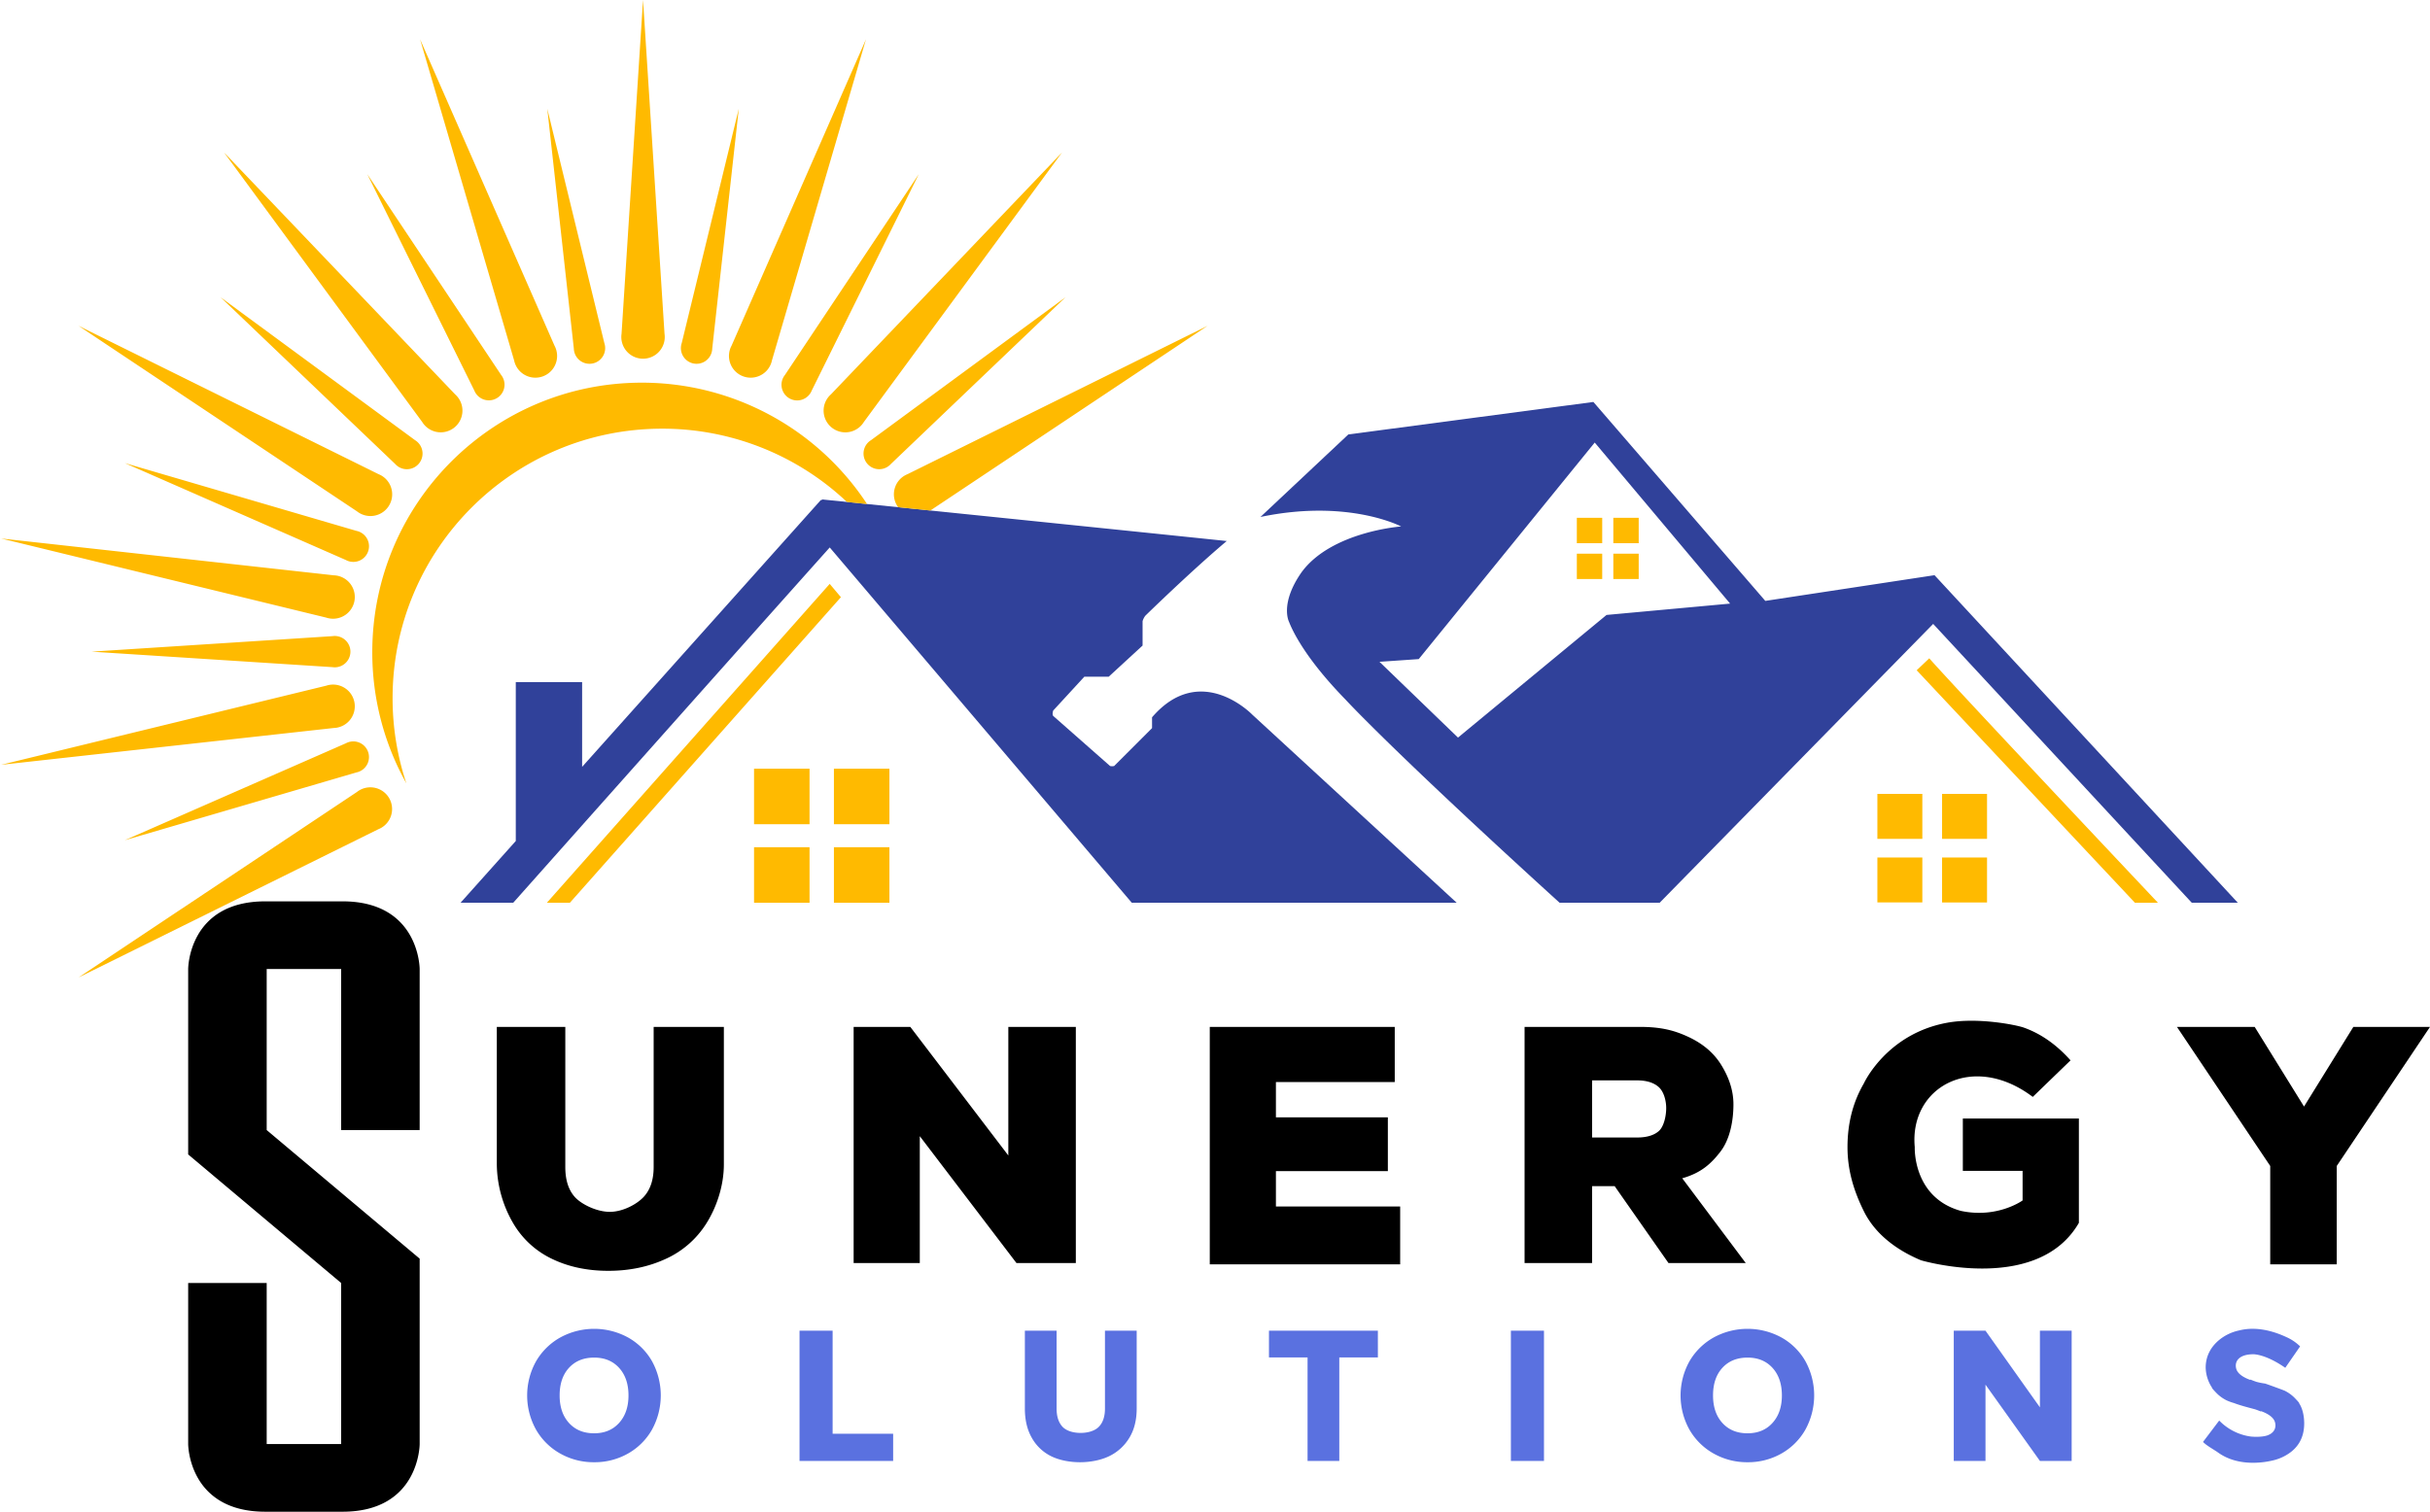
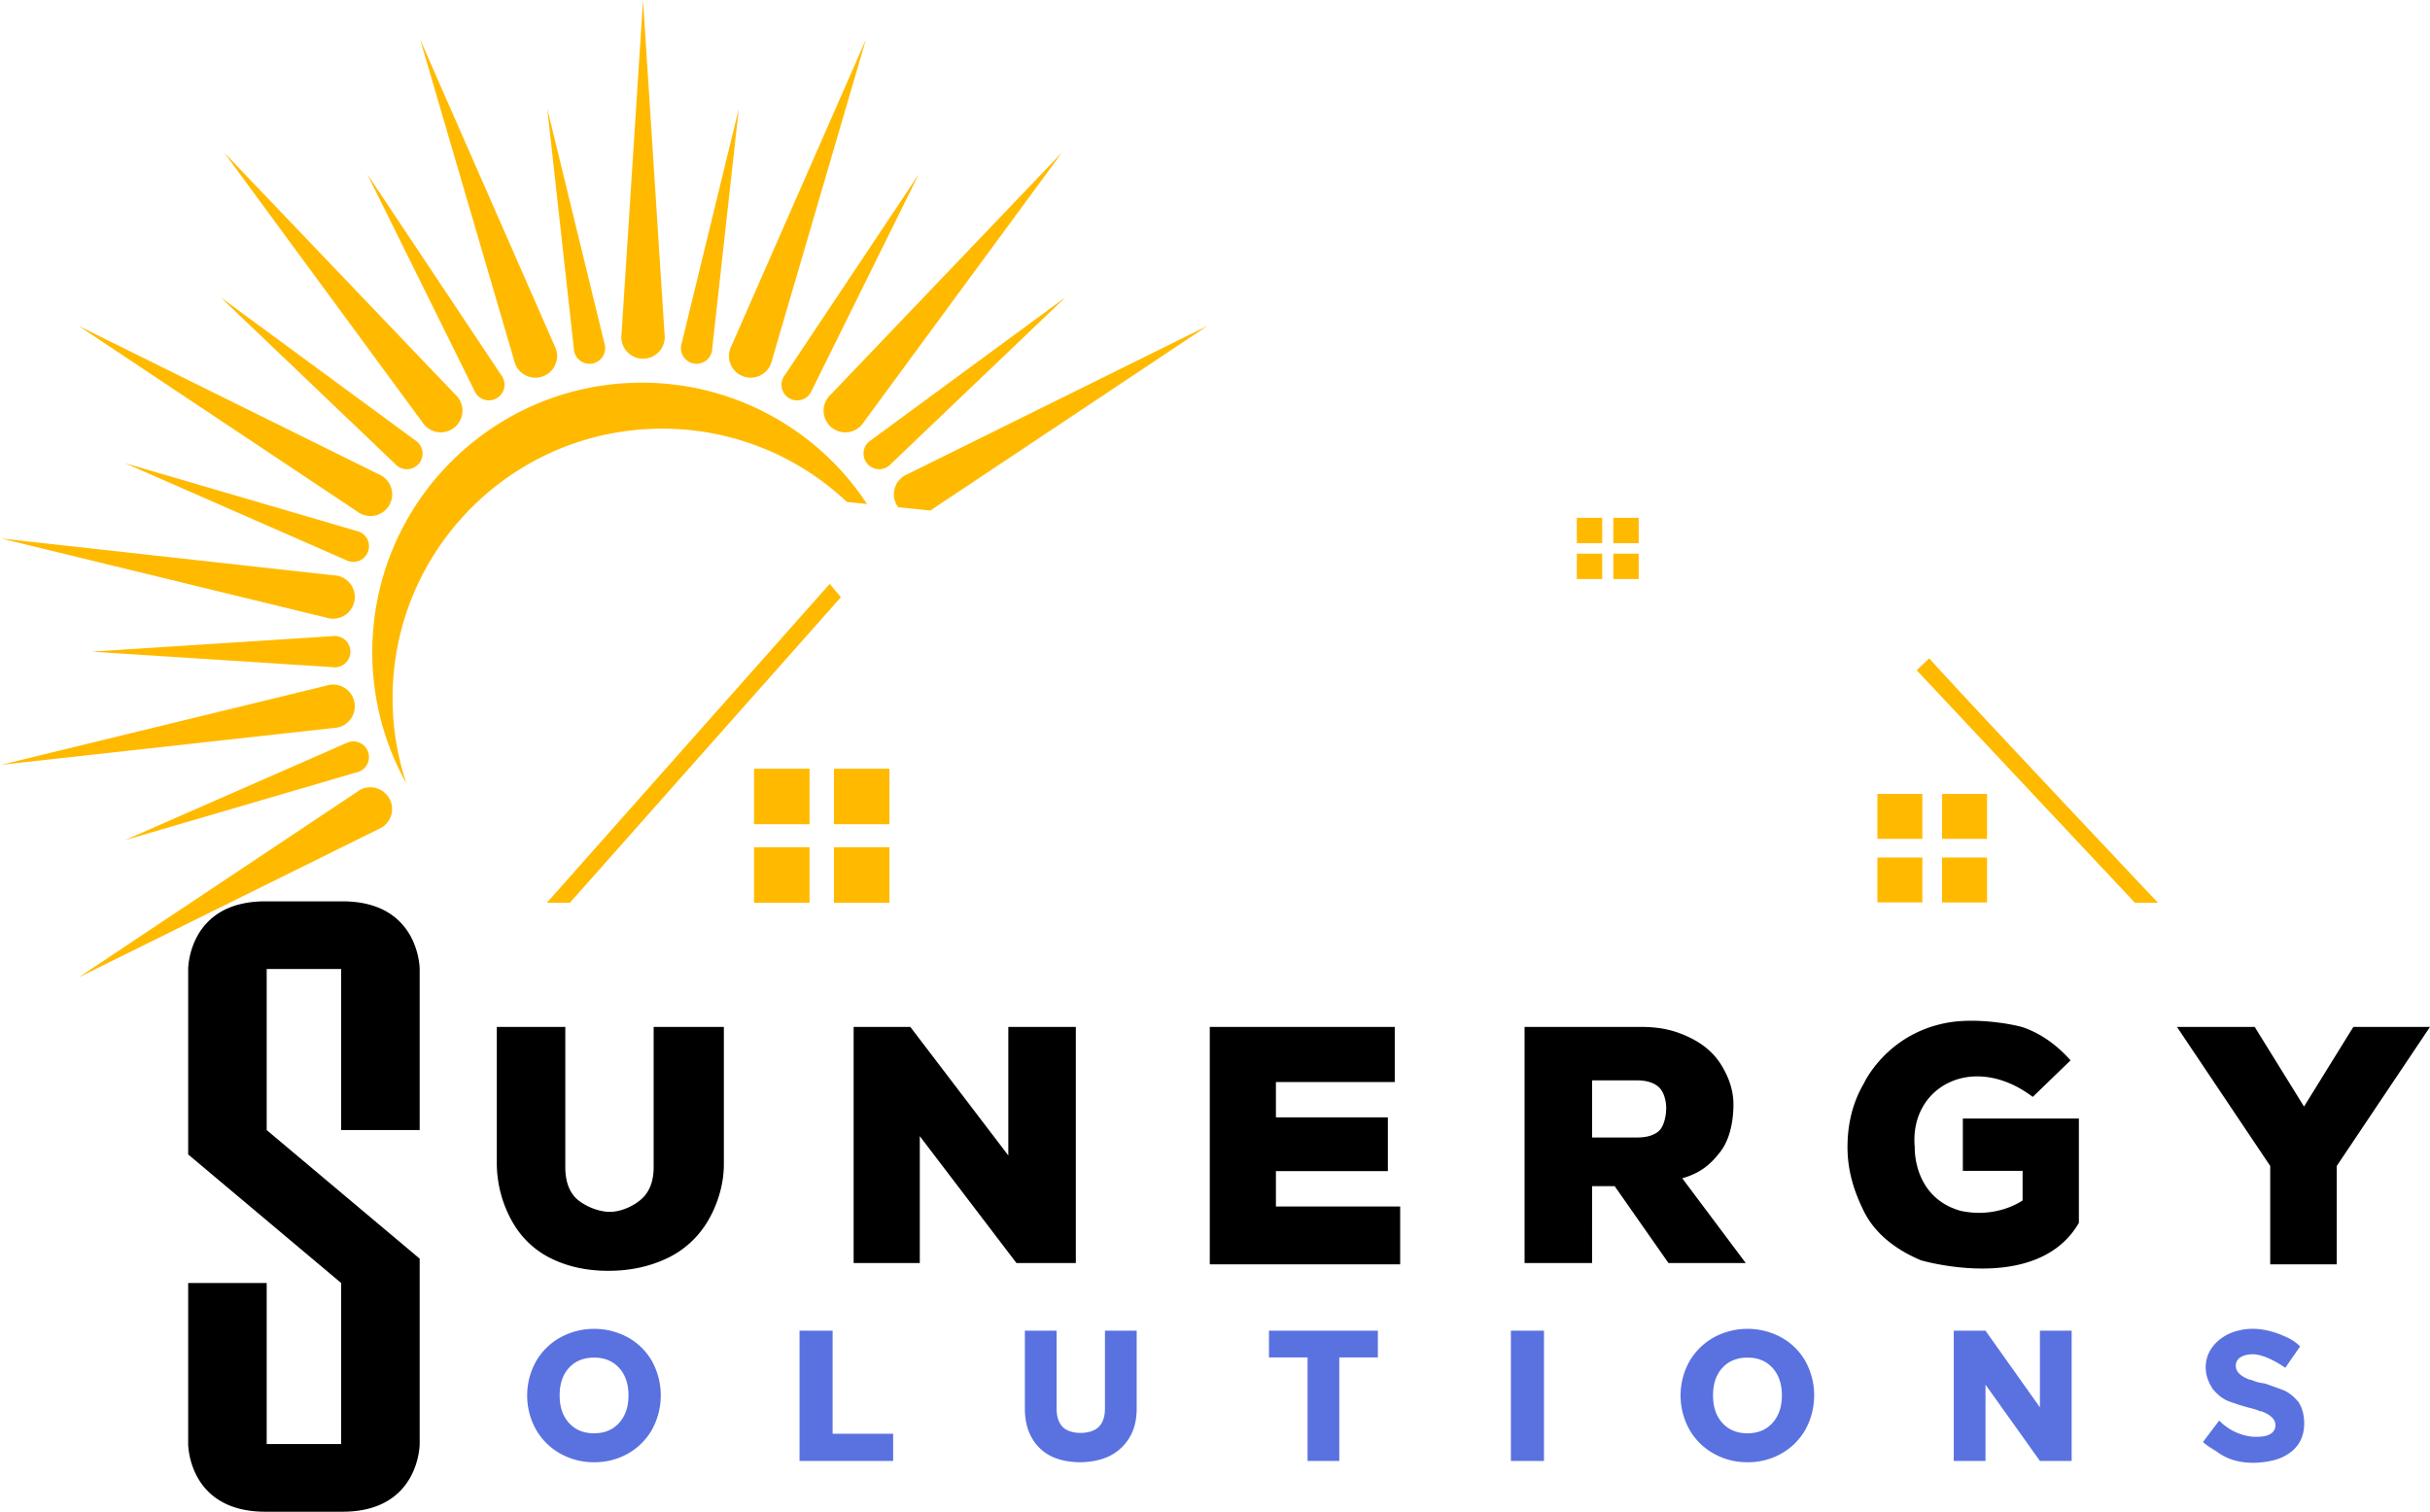
<svg xmlns="http://www.w3.org/2000/svg" width="999.995" height="622.281" viewBox="0 0 1795 1117">
  <defs>
    <style> .cls-1 { fill: #5a71e0; } .cls-1, .cls-2, .cls-3, .cls-4 { fill-rule: evenodd; } .cls-3 { fill: #30419a; } .cls-4 { fill: #ffba00; } </style>
  </defs>
  <path id="SOLUTIONS" class="cls-1" d="M1664.57,1000.65c-10.58,0-14.12,5.17-12.74,10.58,1,3.92,5.52,6.57,10.16,8.3l0.54-.12c1.16,0.5,2.56,1.04,4.21,1.61a50.353,50.353,0,0,0,6.47,1.29c4.21,1.42,13.72,4.92,14.47,5.29a27.342,27.342,0,0,1,8.31,6.32,29.936,29.936,0,0,1,2.44,2.78l-0.18.04c2.54,3.76,3.82,9.32,3.82,15.02q0,13.44-9.73,21.05a34.632,34.632,0,0,1-13.66,6.35c-3.62.85-24.23,5.53-40.1-5.8-3.43-2.44-8.44-5.03-11.25-7.92l11.96-15.81a40.028,40.028,0,0,0,23.13,11.79c1.77,0.23,8.41.62,12.53-.85,5-1.79,6.59-5.59,5.59-9.52-0.99-3.91-5.52-6.57-10.15-8.3l-0.54.12c-1.16-.5-2.57-1.04-4.22-1.6-2.06-.54-10.95-2.79-15.21-4.5a37.388,37.388,0,0,1-5.73-2.08,27.749,27.749,0,0,1-8.3-6.32,33.232,33.232,0,0,1-2.45-2.79l0.18-.04a28.1,28.1,0,0,1-4.82-15.02c0-8.96,4.24-15.972,10.73-21.044a34.62,34.62,0,0,1,13.67-6.359c3.61-.841,15.87-4.09,35.1,4.8a34.411,34.411,0,0,1,10.25,6.919l-10.96,15.822C1673.46,1000.45,1664.57,1000.65,1664.57,1000.65Zm-373.68,79.78a49.757,49.757,0,0,0,24.81-6.31,46.65,46.65,0,0,0,17.82-17.61,52.54,52.54,0,0,0,.07-50.79,46.3,46.3,0,0,0-17.82-17.546,52.234,52.234,0,0,0-49.76,0,47.356,47.356,0,0,0-17.96,17.546,51.882,51.882,0,0,0,0,50.79,47.15,47.15,0,0,0,17.96,17.61,50.156,50.156,0,0,0,24.88,6.31h0Zm0-21.38q-11.655,0-18.57-7.61-6.93-7.605-6.93-20.36,0-12.885,6.93-20.42t18.57-7.54q11.52,0,18.44,7.6,6.915,7.62,6.92,20.36,0,12.615-6.92,20.29t-18.44,7.68h0Zm-852,21.38a49.781,49.781,0,0,0,24.812-6.31,46.749,46.749,0,0,0,17.821-17.61,52.533,52.533,0,0,0,.068-50.79,46.312,46.312,0,0,0-17.82-17.546,52.236,52.236,0,0,0-49.761,0,47.3,47.3,0,0,0-17.958,17.546,51.821,51.821,0,0,0,0,50.79,47.089,47.089,0,0,0,17.958,17.61,50.161,50.161,0,0,0,24.88,6.31h0Zm0-21.38q-11.652,0-18.574-7.61t-6.923-20.36q0-12.885,6.923-20.42t18.574-7.54q11.516,0,18.438,7.6,6.921,7.62,6.922,20.36,0,12.615-6.922,20.29t-18.438,7.68h0Zm176.151-75.811H590.6v96.231H659.75v-20.09H615.043V983.239Zm142.011,0v57.441q0,12.885,5.209,21.86a33.193,33.193,0,0,0,14.188,13.44c5.985,2.97,13.77,4.45,21.357,4.45s15.462-1.51,21.631-4.52a35.16,35.16,0,0,0,14.736-13.44q5.481-8.91,5.483-21.79V983.239H816.217v57.571q0,8.64-4.386,13.3c-2.926,3.11-8.129,4.66-13.612,4.66s-10.643-1.55-13.475-4.66-4.249-7.54-4.249-13.3V983.239H757.054Zm180.32,0v19.781h28.5v76.45h23.441v-76.45h28.5V983.239H937.374Zm178.7,0v96.231h24.44V983.239h-24.44Zm414.23,0h-23.45v56.631l-40.2-56.631h-23.44v96.231h23.44v-56.36l40.2,56.36h23.45V983.239Z" />
  <path id="SUNERGY" class="cls-2" d="M310,1067s0,50-57,50H196c-57,0-57-50-57-50V948h58v119h55V948L139,853V716s0-50,57-50h57c57,0,57,50,57,50V835H252V716H197V835l113,95v137Zm56.986-308.234V860.3a88.029,88.029,0,0,0,12.384,44.023,66.019,66.019,0,0,0,28.59,25.947q18.207,8.734,41.4,8.734t42.212-8.734A69.086,69.086,0,0,0,521.648,904.2c7.371-11.558,13.058-27.525,13.058-43.9V758.766H482.841V862.3q0,14.179-7.417,22.15c-4.948,5.316-15.273,10.975-24.983,10.975s-20.95-5.615-25.712-10.848-7.148-12.657-7.148-22.277V758.766h-50.6Zm427.711,0H744.832v95.006l-72.4-95.006H630.569v174.47h48.866V839.5l71.4,93.741H794.7V758.766Zm235.583,40.745V758.766H893.639v175.47H1034.28V891.492H942.5v-26.15h82.686V825.623H942.5V799.511h87.776Zm259.26,133.725-46.89-62.616c13.67-3.88,21.05-10.419,28.16-19.619s9.65-22.872,9.65-35.023c0-10.8-3.7-20.545-9.09-29.239s-13.4-15.525-24.01-20.5-20.56-7.468-35.84-7.468h-85.34v174.47h49.86V876.417h16.67l39.76,56.819h57.07Zm-113.5-134.953h33.17q10.515,0,16.05,4.936c3.68,3.291,5.53,9.808,5.53,15.543,0,6.076-1.8,13.72-5.4,16.924s-8.99,4.809-16.18,4.809h-33.17V798.283Zm272.37,96.424c-35.68-9.958-34.01-47.086-34.01-47.086-4.15-44.532,42.99-70.518,87.17-37.124l27.91-27c-11.01-12.358-22.71-20.012-34.52-24.206-5.71-2.025-34.04-7.723-56.62-3.591-45.01,8.235-61.61,44.962-61.61,44.962q-12.015,20.635-12.01,46.959c0,17.721,4.97,32.941,12.01,47.212,9.37,19.031,27.31,30.126,42.21,36.366,0,0,86,25.477,116.7-27.631v-77.1h-85.72v38.694h44.14V887S1475.46,900.516,1448.41,894.707Zm289.98-135.941-36.44,58.857-36.45-58.857h-57.42l68.9,102.765v72.705h49.13V861.531L1795,758.766h-56.61Z" />
-   <path id="Blue" class="cls-3" d="M1226,667h-74C1027.78,554.03,994,517,994,517c-29.187-29.917-38.968-50.129-41.886-57.688,0,0-6.863-13.3,9.28-36.416C983.463,392.705,1035,389,1035,389s-38.97-20.608-103.925-7.015L996,321l181-24,127,147,125-19,224,242h-34L1428,461Zm-48-340L1048,487l-29,2,58,56,109.73-90.626L1278,446ZM906.173,399.758C880.65,421.212,846.826,454.166,846,455a12,12,0,0,0-2,4v18l-25,23H801l-23,25s-0.98,2.775,0,4l42,37a6.923,6.923,0,0,0,3,0l28-28v-8c35.833-41.594,74-2,74-2l151,139H836L612.91,404.513C542.569,483.189,379.148,667,379.148,667H340.227L381,621.412V504h49v62.625L606.341,369.459l0.883,0.136C607.082,369.2,607,369,607,369S804.865,389.216,906.173,399.758Z" />
  <path id="Yellow" class="cls-4" d="M557,568h41v41H557V568Zm59,0h41v41H616V568Zm0,58h41v41H616V626Zm-59,0h41v41H557V626Zm829.79-39.39H1420v33.212h-33.21V586.61Zm47.79,0h33.21v33.212h-33.21V586.61Zm0,46.983h33.21v33.213h-33.21V633.593Zm-47.79,0H1420v33.213h-33.21V633.593ZM1164.78,382.616h18.74V401.35h-18.74V382.616Zm26.96,0h18.74V401.35h-18.74V382.616Zm0,26.5h18.74v18.734h-18.74V409.117Zm-26.96,0h18.74v18.734h-18.74V409.117ZM663.445,374.774a16.219,16.219,0,0,1-.99-1.5,16.045,16.045,0,0,1,5.873-21.919,16.251,16.251,0,0,1,2.1-1.018L891.991,240.75,687.24,377.211Zm-6.552-30.789a11.576,11.576,0,1,1-13.515-18.722L787.061,219.65,658.1,342.81A11.6,11.6,0,0,1,656.893,343.985ZM636.74,313.709a16.046,16.046,0,1,1-22.955-22.3L784.5,112.65,638.107,311.814A16.175,16.175,0,0,1,636.74,313.709Zm-37.849-23.642a11.576,11.576,0,1,1-19.1-12.97l98.895-148.386L599.625,288.549A11.822,11.822,0,0,1,598.891,290.067ZM569.6,268.509A16.046,16.046,0,1,1,540.4,255.4L639.683,29.038,570.235,266.261A16.248,16.248,0,0,1,569.6,268.509Zm-43.653-9.27a11.576,11.576,0,1,1-22.387-5.655l42.18-173.261L526.116,257.562A11.757,11.757,0,0,1,525.945,259.239ZM475,265.046a16.04,16.04,0,0,1-15.875-18.376L475,0l15.875,246.67A16.04,16.04,0,0,1,475,265.046Zm-37.535,3.582a11.574,11.574,0,0,1-13.41-9.389,11.757,11.757,0,0,1-.171-1.677L404.262,80.323l42.18,173.261A11.574,11.574,0,0,1,437.465,268.628Zm-26.907-11.095A16.046,16.046,0,1,1,380.4,268.509a16.248,16.248,0,0,1-.637-2.248L310.317,29.038,409.6,255.4A16.019,16.019,0,0,1,410.558,257.533Zm-39.4,20.958a11.576,11.576,0,0,1-20.05,11.576,11.822,11.822,0,0,1-.734-1.518L271.317,128.711,370.212,277.1A11.487,11.487,0,0,1,371.159,278.491Zm-33.315,14.59a16.046,16.046,0,1,1-25.951,18.733L165.5,112.65,336.215,291.4A16.159,16.159,0,0,1,337.844,293.081ZM307.988,326.25a11.576,11.576,0,1,1-16.09,16.56L162.939,219.65,306.622,325.263A11.546,11.546,0,0,1,307.988,326.25Zm-26.316,25.1a16.046,16.046,0,1,1-17.979,26.479L58.009,240.75l221.56,109.586A16.251,16.251,0,0,1,281.672,351.354Zm-32.853,73.971a16.046,16.046,0,1,1-7.838,31.031L0.815,397.888l245.679,27.2A16.09,16.09,0,0,1,248.819,425.325Zm-1.55,67.751a11.649,11.649,0,0,1-1.681-.123L67.634,481.5l177.954-11.453A11.576,11.576,0,1,1,247.269,493.076Zm-4.023,13a16.046,16.046,0,1,1,3.248,31.841L0.815,565.112l240.166-58.468A16.11,16.11,0,0,1,243.246,506.071Zm13.8-91.582a11.6,11.6,0,0,1-1.537-.691L92.2,342.173l171.139,50.1A11.576,11.576,0,1,1,257.043,414.489Zm7.919,155.777a11.642,11.642,0,0,1-1.622.46L92.2,620.827l163.3-71.625A11.575,11.575,0,1,1,264.962,570.266Zm0.664,13.588a16.046,16.046,0,0,1,16.046,27.792,16.251,16.251,0,0,1-2.1,1.018L58.009,722.25,263.693,585.167A16.2,16.2,0,0,1,265.626,583.854ZM275,481.876c0-109.974,89.151-199.125,199.124-199.125a198.921,198.921,0,0,1,166.351,89.672L625.607,370.9a198.4,198.4,0,0,0-136.482-54.151C379.151,316.751,290,405.9,290,515.876A198.914,198.914,0,0,0,300.157,578.8,198.2,198.2,0,0,1,275,481.876Zm346.169-40.619L421,667H404L612.886,431.427ZM1577,667h17s-145.35-154.032-168.89-180.573l-9.28,8.83Z" />
</svg>